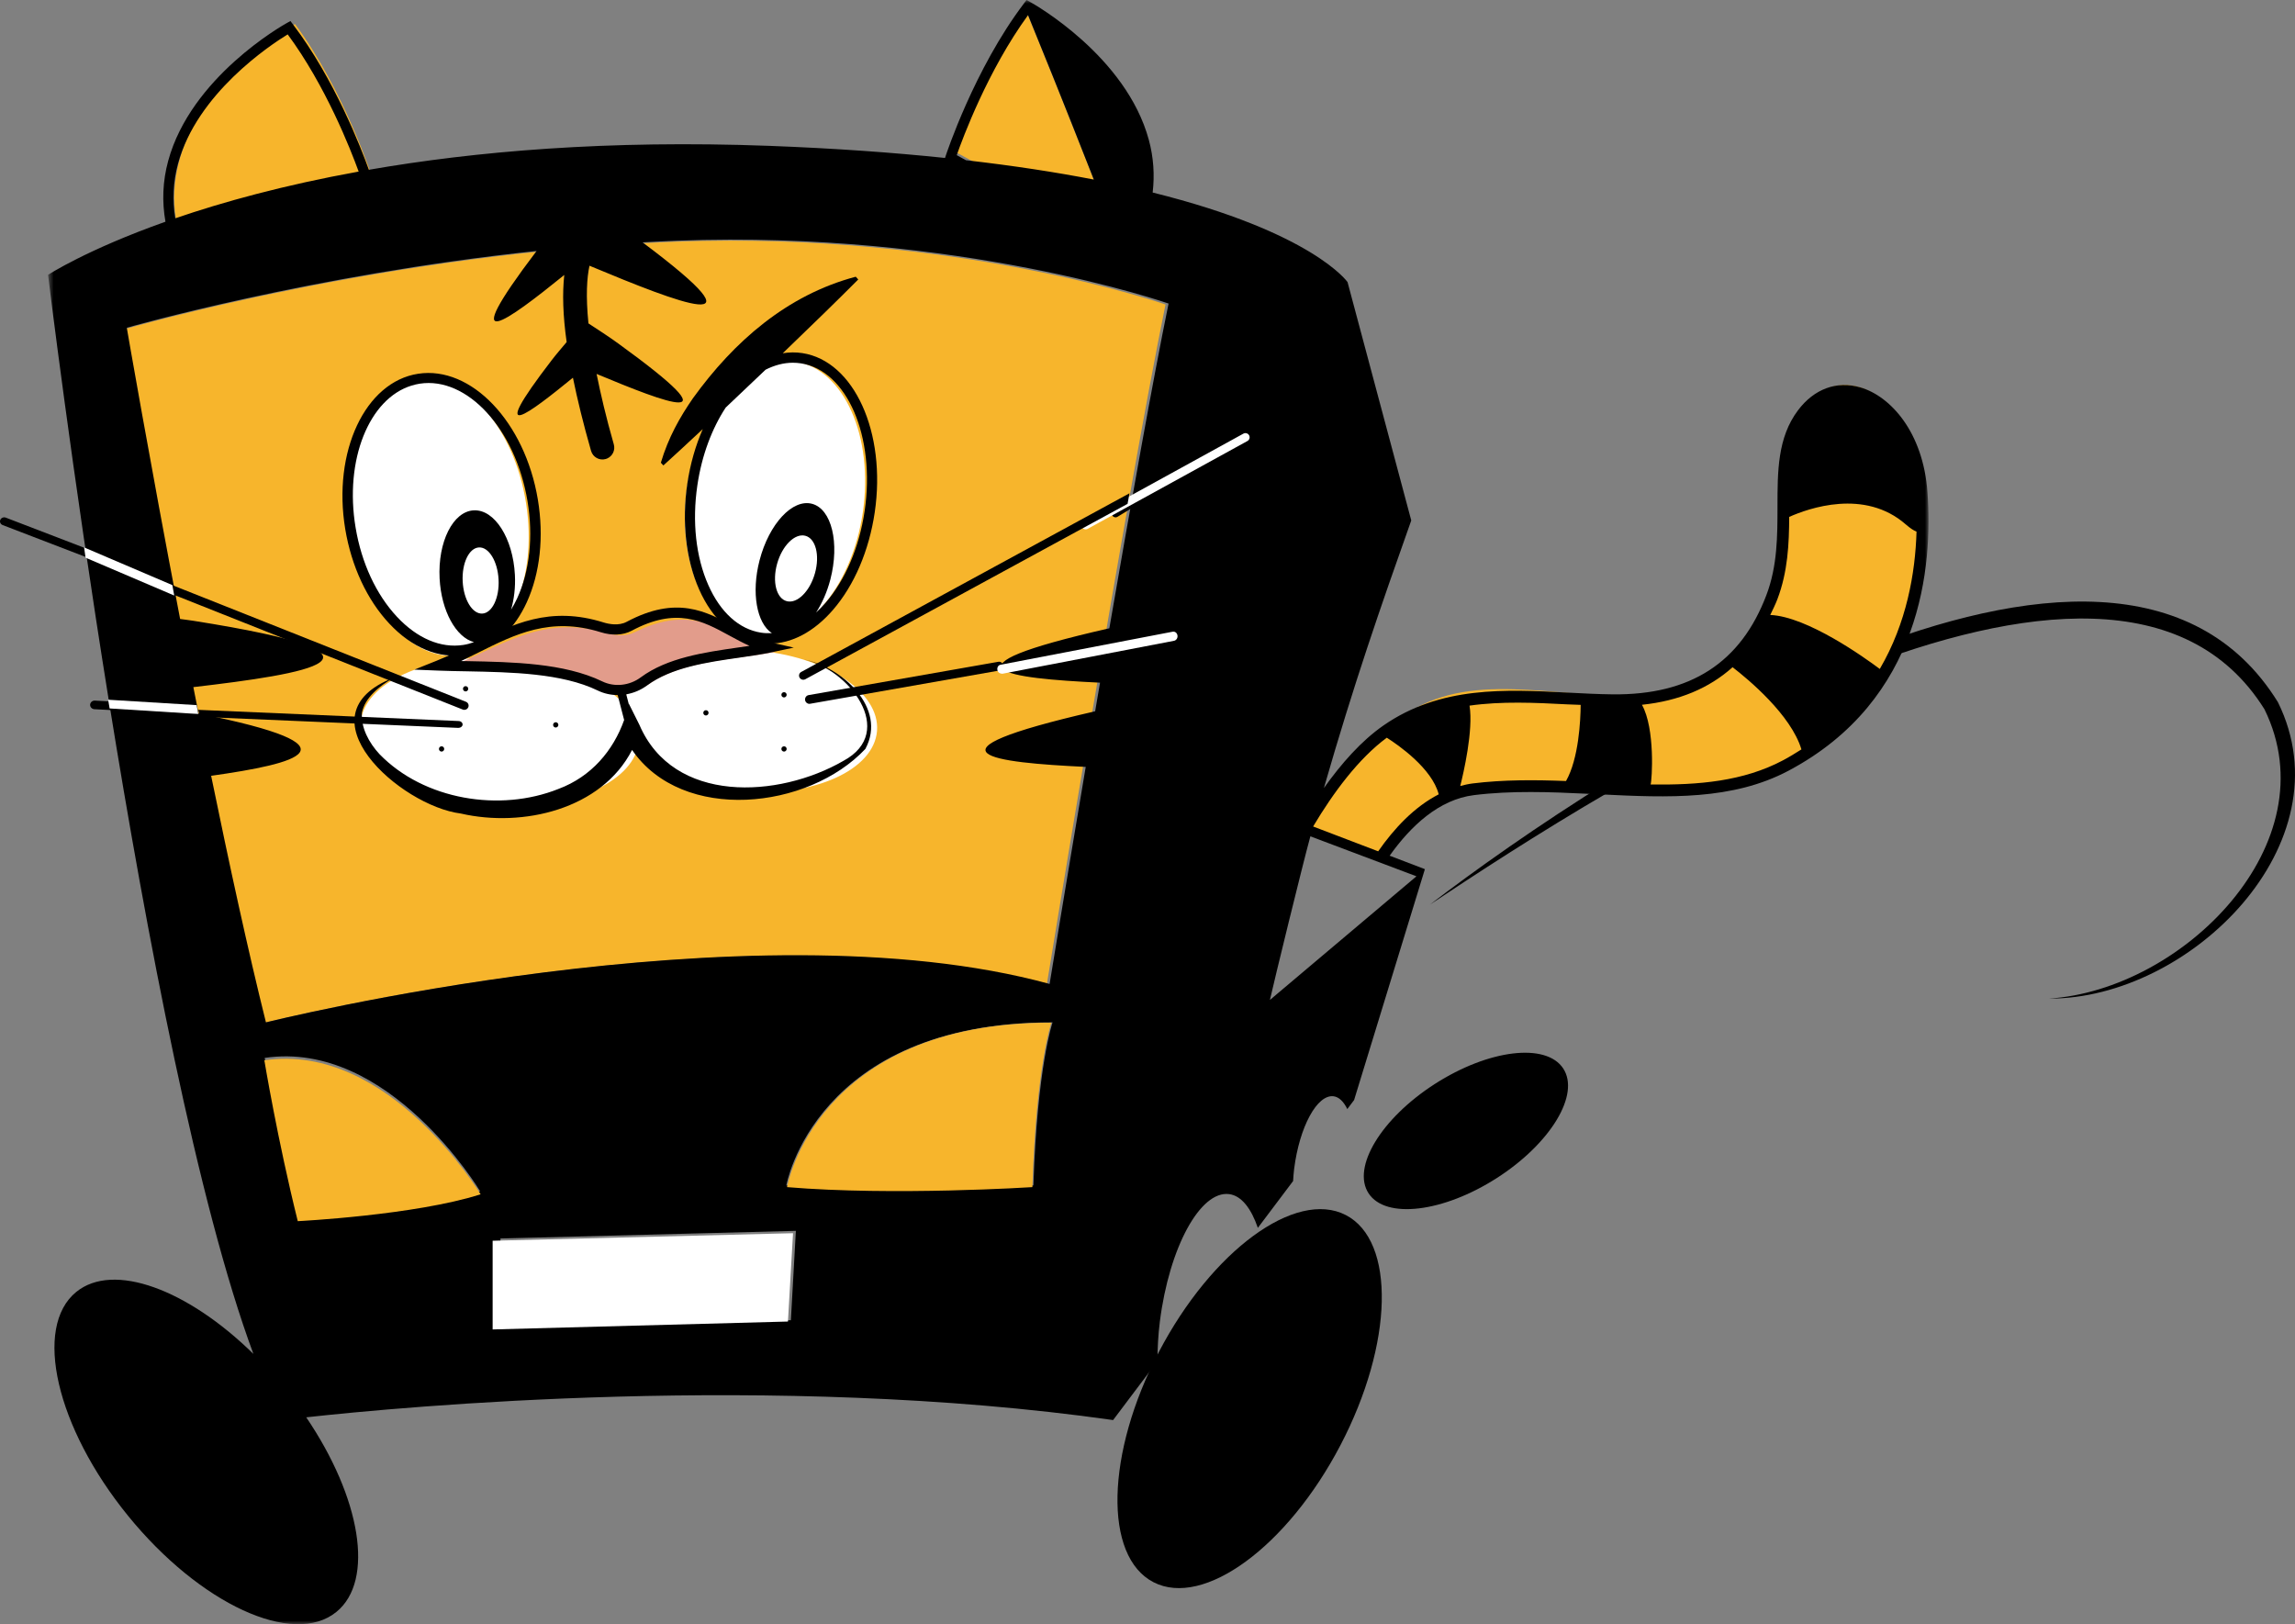
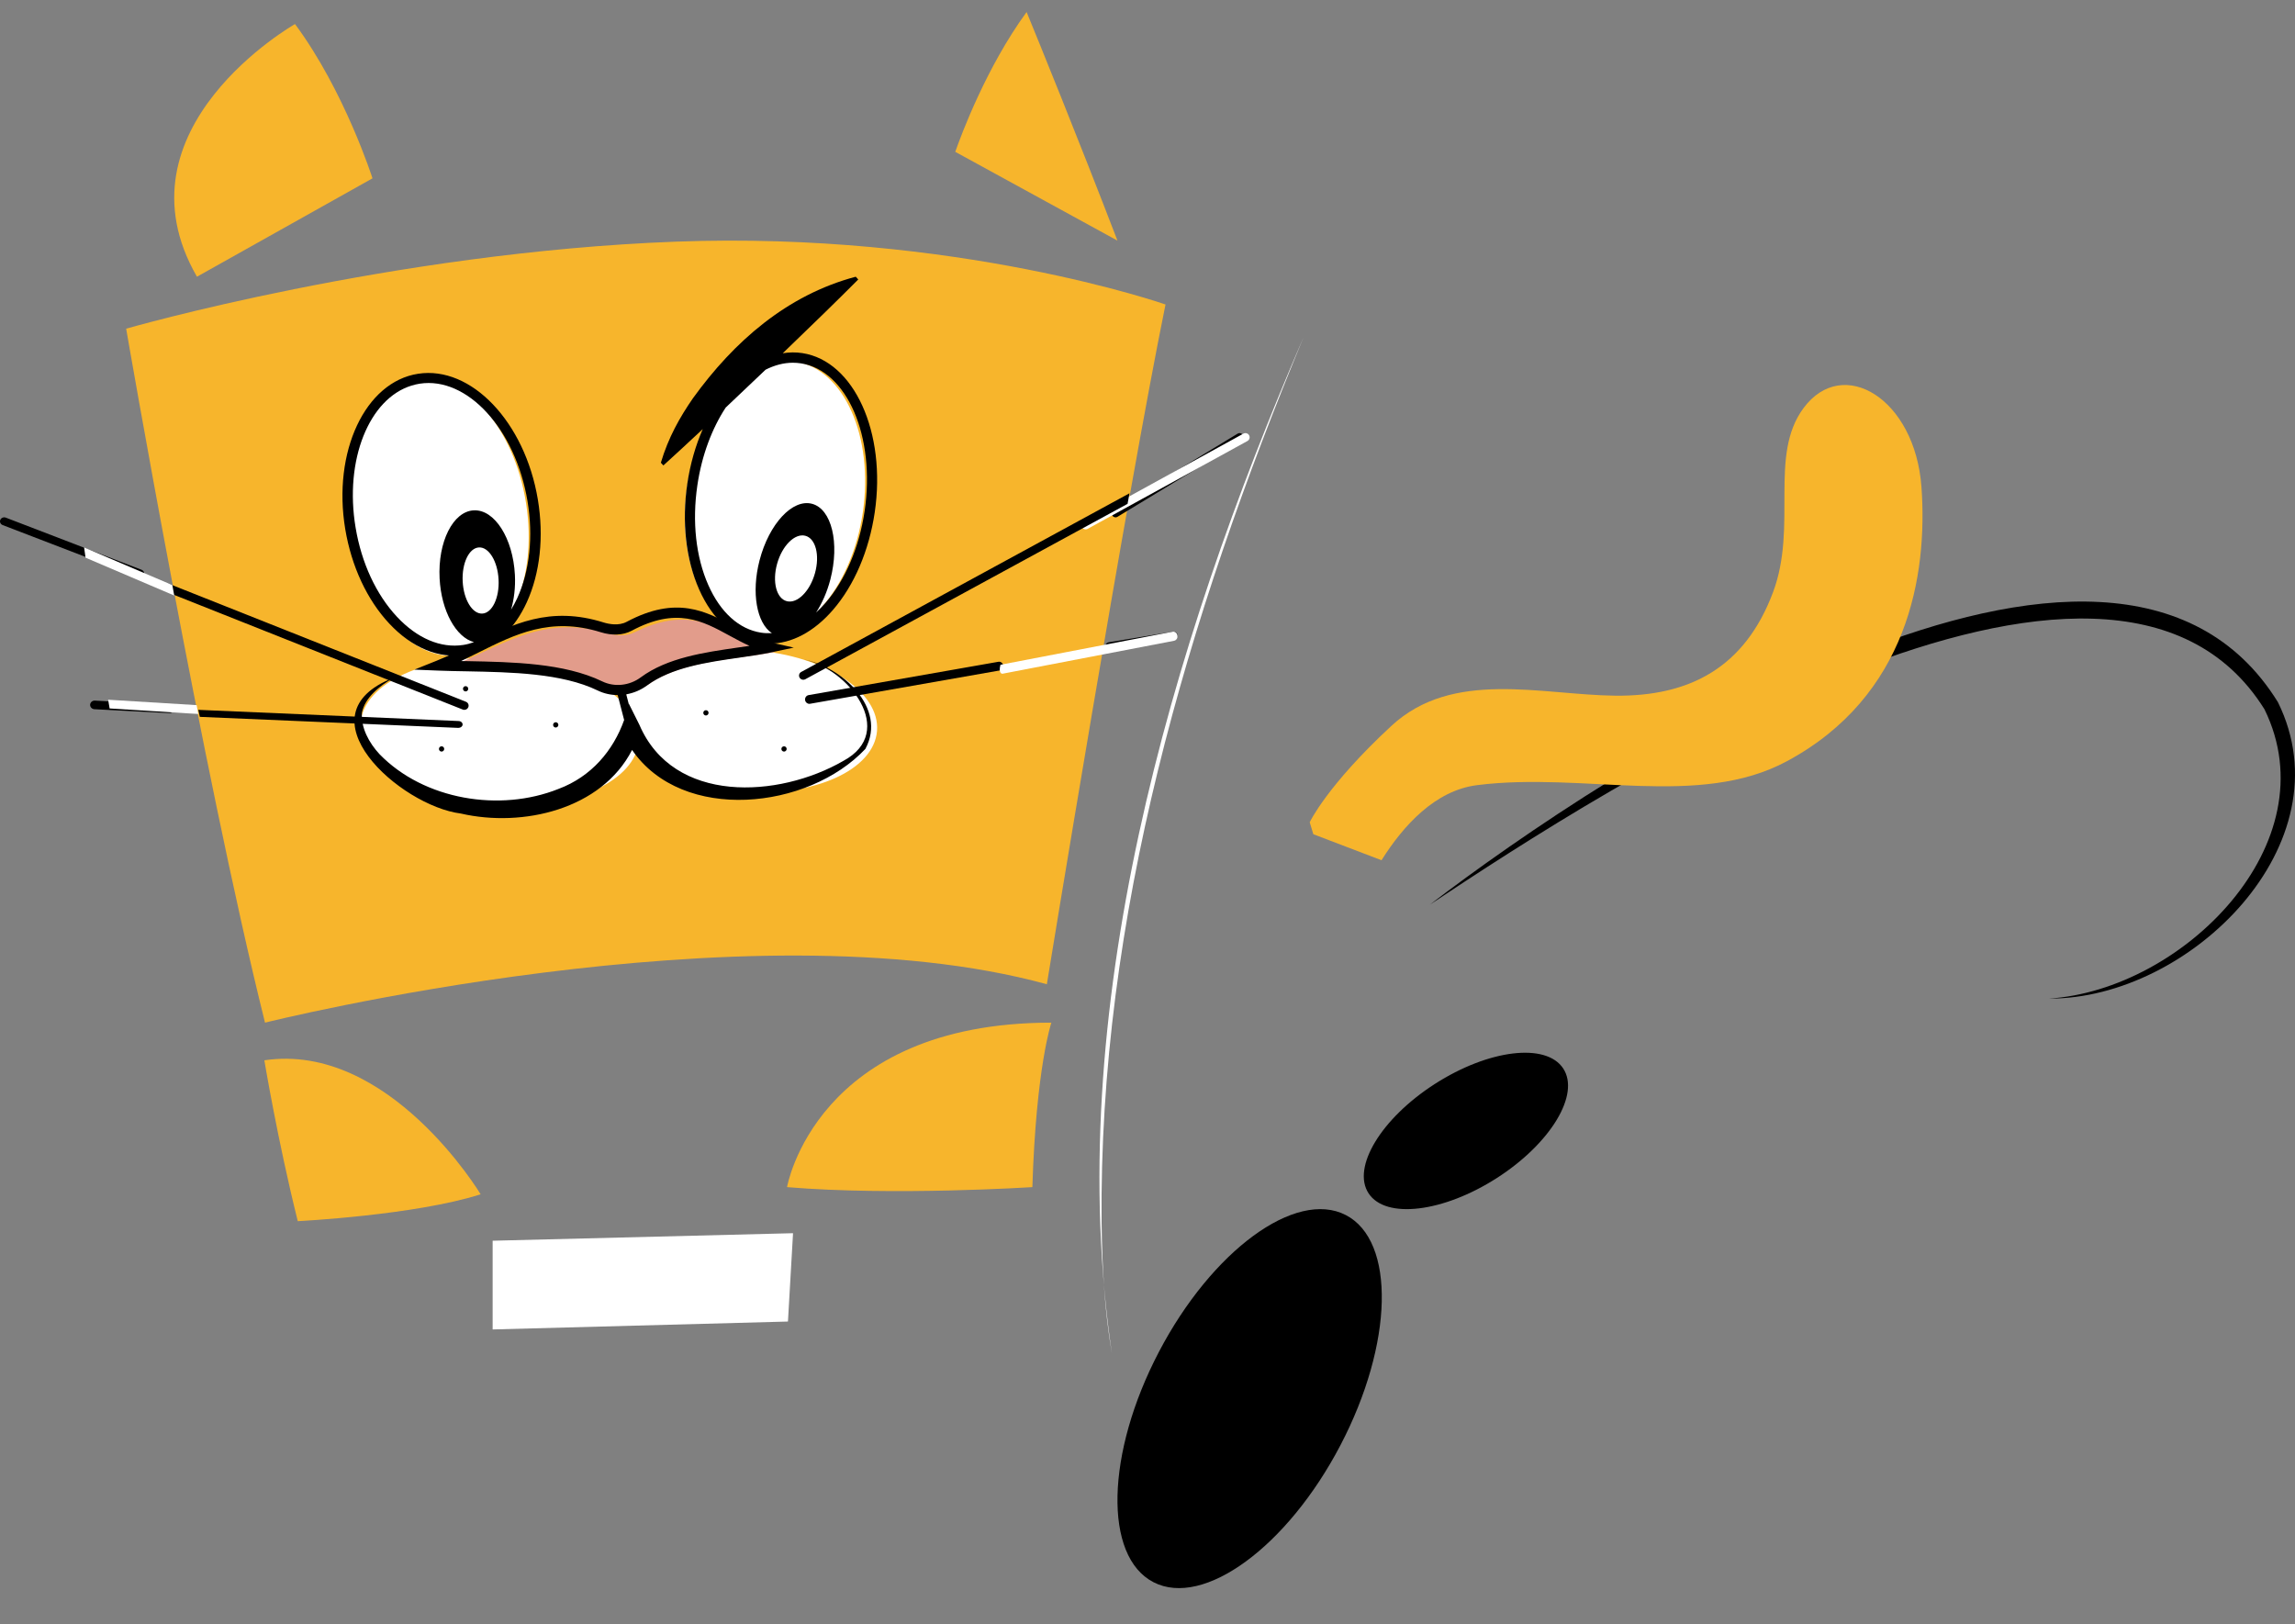
<svg xmlns="http://www.w3.org/2000/svg" xmlns:xlink="http://www.w3.org/1999/xlink" width="325px" height="230px" viewBox="0 0 325 230" version="1.1">
  <rect x="0" y="0" width="325" height="230" fill="#808080" stroke="none" />
  <title>编组</title>
  <defs>
-     <polygon id="path-1" points="0 0 266.296 0 266.296 230 0 230" />
-   </defs>
+     </defs>
  <g id="230117" stroke="none" stroke-width="1" fill="none" fill-rule="evenodd">
    <g id="Tourbase-PC" transform="translate(-727, -385)">
      <g id="banner" transform="translate(0, 90)">
        <g id="编组" transform="translate(889.5, 410) scale(-1, 1) translate(-889.5, -410) translate(727, 295)">
          <path d="M176.754,139.377 C176.754,139.377 165.371,69.619 159.948,43.118 C159.948,43.118 189.591,32.73 229.305,34.22 C269.672,35.734 307.134,46.544 307.134,46.544 C307.134,46.544 296.367,109.111 287.471,144.815 C287.471,144.815 219.212,127.731 176.754,139.377" id="Fill-1" fill="#F7B52C" />
          <path d="M272.251,25.254 C272.251,25.254 276.182,12.902 283.224,3.407 C283.224,3.407 309.225,18.182 297.109,39.185 L272.251,25.254 Z" id="Fill-3" fill="#F7B52C" />
          <path d="M166.754,34.074 L189.725,21.5 C188.88,19.102 185.322,9.515 179.62,1.704 C178,5.65 172.506,19.114 166.754,34.074" id="Fill-5" fill="#F7B52C" />
          <path d="M122.513,128.106 C98.165,111.904 26.335,65.185 4.321,100.443 C-4.992,119.433 15.904,140.191 34.84,141.407 C14.889,141.487 -7.47,119.473 2.417,99.433 C25.908,61.497 97.871,109.22 122.513,128.106" id="Fill-7" fill="#000000" />
          <path d="M161.644,224.056 C154.545,227.705 142.698,219.026 135.183,204.665 C127.671,190.307 127.331,175.707 134.43,172.055 C141.529,168.406 153.375,177.088 160.89,191.446 C168.403,205.807 168.743,220.406 161.644,224.056" id="Fill-9" fill="#000000" />
          <path d="M131.182,168.999 C128.753,172.674 120.617,171.691 113.008,166.804 C105.402,161.914 101.205,154.973 103.634,151.298 C106.064,147.622 114.199,148.606 121.806,153.493 C129.415,158.382 133.612,165.323 131.182,168.999" id="Fill-11" fill="#000000" />
          <path d="M140.38,47.704 C159.342,91.564 174.624,143.691 167.541,191.667 C168.591,185.578 168.92,179.393 168.999,173.229 C169.435,130.004 156.853,87.389 140.38,47.704" id="Fill-13" fill="#FFFFFF" />
          <path d="M129.362,121.815 L139.015,118.132 L139.529,116.439 C139.529,116.439 137.114,111.262 127.963,102.79 C119.269,94.742 106.805,98.394 96.28,98.513 C85.755,98.629 77.911,94.565 73.906,83.836 C70.404,74.45 74.567,64.487 69.594,57.781 C64.028,50.276 53.801,56.433 52.897,68.968 C51.993,81.504 54.854,98.608 71.964,107.801 C84.466,114.517 100.624,109.264 115.831,111.182 C121.736,111.927 126.244,116.86 129.362,121.815" id="Fill-15" fill="#F7B52C" />
          <path d="M227.675,68.806 C229.274,79.576 225.003,89.156 218.142,90.203 C211.278,91.252 204.419,83.371 202.822,72.601 C201.224,61.832 205.492,52.254 212.356,51.205 C219.22,50.156 226.076,58.037 227.675,68.806" id="Fill-17" fill="#FFFFFF" />
          <path d="M275.276,75.28 C273.58,86.041 266.66,93.861 259.82,92.746 C252.981,91.629 248.813,82 250.509,71.236 C252.206,60.475 259.125,52.656 265.966,53.773 C272.804,54.888 276.973,64.519 275.276,75.28" id="Fill-19" fill="#FFFFFF" />
          <path d="M274.643,74.71 C273.814,79.704 271.733,84.19 268.784,87.341 C265.918,90.407 262.579,91.822 259.387,91.328 C258.868,91.249 258.37,91.106 257.88,90.93 C260.413,90.264 262.505,86.536 262.746,81.916 C263.015,76.729 260.847,72.409 257.903,72.268 C254.96,72.125 252.355,76.216 252.083,81.403 C251.991,83.205 252.206,84.886 252.63,86.341 C252.319,85.83 252.024,85.294 251.757,84.714 C249.982,80.835 249.466,75.949 250.3,70.955 C252.004,60.753 258.848,53.297 265.558,54.332 C265.951,54.393 266.333,54.482 266.708,54.598 C272.726,56.443 276.252,65.108 274.643,74.71 M265.792,52.927 C258.276,51.766 250.667,59.751 248.835,70.727 C247.957,75.991 248.516,81.161 250.402,85.289 C252.096,88.987 254.683,91.473 257.78,92.421 C258.227,92.56 258.684,92.663 259.151,92.737 C262.856,93.308 266.67,91.733 269.882,88.294 C273.021,84.941 275.228,80.196 276.108,74.937 C277.935,63.96 273.283,54.077 265.792,52.927" id="Fill-21" fill="#000000" />
          <path d="M253.589,93.213 C246.251,93.659 239.994,96.175 236.795,99.529 C235.357,94.641 227.409,91.377 218.122,92.1 C208.12,92.881 200.367,97.985 200.803,103.503 C201.239,109.018 209.699,112.86 219.701,112.08 C226.237,111.571 231.797,109.207 234.756,106.091 C236.249,111.188 244.794,114.689 254.872,114.079 C265.758,113.417 274.295,108.212 273.942,102.45 C273.587,96.688 264.475,92.553 253.589,93.213" id="Fill-23" fill="#FFFFFF" />
          <path d="M238.916,89.673 C237.68,90.035 236.271,90.108 235.128,89.535 C225.478,84.708 221.537,91.003 215.249,92.33 C220.531,93.375 228.181,93.457 233.042,96.833 C234.814,98.062 237.244,98.331 239.232,97.429 C245.625,94.524 255.085,94.987 262.042,94.718 C254.307,91.818 248.571,86.836 238.916,89.673" id="Fill-25" fill="#E29C8B" />
          <path d="M220.581,91.706 C219.992,91.621 219.419,91.543 218.858,91.458 C219.834,91.023 220.762,90.518 221.675,90.021 C225.54,87.908 229.207,85.916 235.57,89.328 C236.767,89.958 238.314,90.033 239.933,89.526 C247.051,87.306 252.023,89.796 257.304,92.433 C258.087,92.821 258.884,93.221 259.701,93.611 C259.417,93.616 259.133,93.621 258.846,93.621 C252.408,93.746 245.102,93.886 239.72,96.488 C237.984,97.333 235.854,97.103 234.262,95.918 C230.492,93.131 225.228,92.376 220.581,91.706 M269.261,95.971 C271.267,97.141 273.335,98.798 273.747,100.921 C273.913,103.013 272.756,105.186 271.25,106.801 C264.952,113.281 254.193,115.036 245.902,111.713 C241.251,109.973 238.155,106.283 236.614,101.958 L237.529,98.428 C238.505,98.423 239.473,98.213 240.353,97.783 C245.449,95.316 252.584,95.188 258.874,95.063 C260.29,95.041 261.66,95.013 262.943,94.961 L266.321,94.826 L263.187,93.571 C261.366,92.843 259.633,91.976 257.956,91.143 C252.403,88.366 247.136,85.746 239.503,88.151 C238.779,88.371 237.396,88.658 236.262,88.056 C229.185,84.286 225.017,86.551 220.978,88.753 C219.265,89.688 217.646,90.568 215.82,90.978 L212.591,91.706 L215.825,92.388 C217.221,92.681 218.75,92.901 220.372,93.136 C224.849,93.778 229.921,94.506 233.395,97.081 C234.267,97.726 235.276,98.141 236.317,98.321 L235.955,99.716 C235.95,99.698 235.945,99.683 235.94,99.666 C235.94,99.666 234.461,102.623 234.461,102.623 C229.632,113.901 214.746,113.038 205.587,107.756 C197.851,103.611 204.88,94.641 211.218,93.378 C205.873,94.361 199.312,100.221 202.453,106.053 C210.539,114.658 228.35,116.586 235.49,106.198 C239.798,114.608 250.972,117.223 259.739,115.203 C268.345,114.126 282.801,101.223 269.261,95.971" id="Fill-27" fill="#000000" />
          <path d="M226.242,68.705 C227.005,73.854 226.457,78.879 224.691,82.856 C222.978,86.724 220.32,89.115 217.213,89.59 C216.71,89.669 216.204,89.679 215.697,89.654 C217.837,88.238 218.63,83.951 217.438,79.351 C216.096,74.182 212.765,70.596 209.997,71.343 C207.227,72.088 206.07,76.884 207.409,82.053 C207.875,83.847 208.591,85.433 209.429,86.731 C208.985,86.322 208.546,85.888 208.122,85.397 C205.29,82.129 203.312,77.491 202.554,72.342 C201.004,61.826 205.055,52.454 211.583,51.452 C211.965,51.394 212.346,51.366 212.73,51.366 C214.037,51.366 215.333,51.722 216.58,52.349 C218.48,54.166 220.388,55.976 222.23,57.712 C224.165,60.662 225.616,64.454 226.242,68.705 L226.242,68.705 Z M231.414,65.524 C230.364,61.968 228.716,59.061 226.861,56.382 C221.068,48.359 213.551,41.772 203.816,39.185 C203.816,39.185 203.462,39.574 203.462,39.574 C206.167,42.296 210.04,46.072 214.154,50.024 C213.231,49.874 212.301,49.859 211.369,50.004 C204.055,51.124 199.458,61.244 201.128,72.558 C201.931,77.984 204.031,82.886 207.043,86.368 C209.746,89.486 212.905,91.148 216.061,91.148 C216.515,91.148 216.972,91.113 217.425,91.044 C221.033,90.49 224.078,87.799 226,83.461 C227.878,79.227 228.466,73.91 227.668,68.487 C227.257,65.697 226.497,63.089 225.479,60.761 C227.569,62.716 229.489,64.487 231.057,65.91 L231.414,65.524 Z" id="Fill-29" fill="#000000" />
          <path d="M214.344,106.093 C214.323,106.297 214.14,106.448 213.935,106.427 C213.731,106.404 213.581,106.223 213.601,106.016 C213.622,105.812 213.805,105.663 214.01,105.684 C214.216,105.704 214.364,105.888 214.344,106.093" id="Fill-31" fill="#000000" />
          <path d="M246.674,102.685 C246.653,102.89 246.47,103.04 246.265,103.02 C246.061,102.997 245.911,102.816 245.931,102.609 C245.951,102.404 246.135,102.256 246.339,102.276 C246.546,102.297 246.694,102.481 246.674,102.685" id="Fill-33" fill="#000000" />
          <path d="M262.839,106.093 C262.818,106.297 262.634,106.448 262.43,106.427 C262.226,106.404 262.075,106.223 262.096,106.016 C262.116,105.812 262.3,105.663 262.504,105.684 C262.711,105.704 262.859,105.888 262.839,106.093" id="Fill-35" fill="#000000" />
          <path d="M225.404,100.982 C225.384,101.186 225.2,101.337 224.996,101.316 C224.792,101.293 224.641,101.112 224.661,100.905 C224.682,100.7 224.866,100.552 225.07,100.573 C225.276,100.593 225.424,100.777 225.404,100.982" id="Fill-37" fill="#000000" />
-           <path d="M214.344,98.426 C214.323,98.63 214.14,98.781 213.935,98.761 C213.731,98.738 213.581,98.556 213.601,98.349 C213.622,98.145 213.805,97.997 214.01,98.017 C214.216,98.038 214.364,98.222 214.344,98.426" id="Fill-39" fill="#000000" />
          <path d="M259.435,97.574 C259.415,97.779 259.231,97.929 259.027,97.909 C258.823,97.886 258.672,97.704 258.693,97.497 C258.713,97.293 258.897,97.145 259.101,97.165 C259.308,97.186 259.456,97.37 259.435,97.574" id="Fill-41" fill="#000000" />
          <g transform="translate(51.898, 0)">
            <mask id="mask-2" fill="white">
              <use xlink:href="#path-1" />
            </mask>
            <g id="Clip-44" />
            <path d="M230.9,172.489 C230.9,172.489 214.308,171.654 205.108,168.697 C205.108,168.697 218.024,147.196 235.617,149.807 C235.617,149.807 233.737,161.128 230.9,172.489 L230.9,172.489 Z M202.233,188.087 L161.104,186.953 L160.397,174.298 L202.233,175.379 L202.233,188.087 Z M126.758,167.865 C126.219,151.008 124.047,144.776 124.047,144.776 C157.696,144.776 161.748,167.865 161.748,167.865 C146.569,169.116 126.758,167.865 126.758,167.865 L126.758,167.865 Z M118.135,100.75 C118.095,100.74 118.057,100.732 118.017,100.725 C117.789,99.386 117.558,98.034 117.325,96.672 C130.392,96.05 141.359,94.723 116.005,88.97 C113,71.549 109.82,53.722 107.619,42.985 C107.619,42.985 137.331,32.587 177.138,34.079 C178.802,34.142 180.458,34.225 182.11,34.318 C163.785,48.044 177.052,42.875 189.452,37.699 C189.495,37.681 189.575,37.646 189.623,37.626 C189.984,39.279 190.167,41.864 189.771,45.797 C188.365,46.717 186.954,47.623 185.576,48.623 C168.386,61.081 178.847,57.028 188.618,52.95 C188.034,55.841 187.285,59.057 186.179,62.924 C185.946,63.739 186.355,64.584 187.104,64.918 C187.177,64.951 187.252,64.976 187.327,65.001 C188.217,65.257 189.144,64.74 189.4,63.85 C190.482,60.073 191.327,56.632 191.969,53.486 C198.023,58.422 204.529,63.446 194.991,51.024 C194.304,50.128 193.575,49.293 192.858,48.438 C193.392,44.656 193.475,41.528 193.194,38.937 C201.233,45.448 208.852,51.021 197.113,35.539 C229.148,38.927 255.146,46.414 255.146,46.414 C255.146,46.414 251.946,64.978 247.596,87.651 C246.957,87.741 246.32,87.811 245.678,87.914 C213.897,92.95 229.825,95.446 245.721,97.302 C245.478,98.54 245.23,99.784 244.982,101.031 C221.312,105.769 231.103,108.146 243.202,109.859 C240.656,122.299 237.975,134.623 235.441,144.776 C235.441,144.776 167.023,127.676 124.465,139.333 C124.465,139.333 122.272,125.908 119.35,108.598 C132.417,107.973 143.892,106.671 118.135,100.75 L118.135,100.75 Z M127.515,2.14 C133.216,9.965 136.772,19.568 137.617,21.971 L136.309,22.688 C129.47,23.471 123.463,24.404 118.2,25.427 C122.536,14.356 126.237,5.262 127.515,2.14 L127.515,2.14 Z M232.361,4.869 C234.852,6.393 245.202,13.24 247.891,23.17 C248.588,25.735 248.708,28.324 248.282,30.914 C241.584,28.617 232.958,26.222 222.312,24.296 C223.475,21.095 226.978,12.167 232.361,4.869 L232.361,4.869 Z M72.515,124.09 L87.538,118.429 C88.716,122.743 92.646,138.849 93.267,141.601 L72.515,124.09 Z M69.362,112.483 C70.314,108.801 75.093,105.493 76.715,104.464 C80.732,107.431 84.288,112.242 87.147,117.037 L77.935,120.553 C75.69,117.336 72.843,114.273 69.362,112.483 L69.362,112.483 Z M64.575,110.943 C60.192,110.398 55.731,110.428 51.333,110.599 C49.526,107.409 49.278,101.987 49.258,99.815 C49.897,99.784 50.521,99.774 51.163,99.742 C55.774,99.499 60.463,99.283 64.999,99.922 C64.432,103.406 65.873,109.556 66.312,111.301 C65.743,111.153 65.172,111.018 64.575,110.943 L64.575,110.943 Z M39.354,111.086 C32.58,111.188 26.213,110.639 20.606,107.667 C19.684,107.178 18.835,106.651 17.998,106.12 C19.474,101.224 25.511,96.206 27.746,94.483 C31.092,97.475 35.342,99.253 40.582,99.802 C38.69,103.185 39.154,110.459 39.354,111.086 L39.354,111.086 Z M6.901,94.728 C3.092,88.217 1.871,81.137 1.698,75.284 C2.109,75.121 2.61,74.792 3.234,74.25 C9.061,69.157 16.995,71.978 19.729,73.197 C19.749,77.012 19.917,80.927 21.396,84.839 C21.699,85.639 22.065,86.349 22.413,87.084 C17.186,87.302 9.081,93.098 6.901,94.728 L6.901,94.728 Z M237.218,191.723 C252.944,149.36 266.296,38.922 266.296,38.922 C266.296,38.922 260.905,35.381 249.671,31.396 C250.179,28.522 250.064,25.642 249.285,22.783 C246.067,10.935 233.073,3.589 232.519,3.283 L231.973,2.978 L231.594,3.477 C225.733,11.209 221.981,20.93 220.866,24.042 C205.902,21.442 187.099,19.796 164.166,20.654 C154.871,21.003 146.626,21.6 139.276,22.367 L139.186,22.091 C139.146,21.968 135.144,9.779 128.107,0.5 L127.728,-0.002 L127.179,0.304 C126.628,0.612 113.626,7.956 110.414,19.804 C109.742,22.282 109.579,24.772 109.87,27.263 C87.145,32.911 82.273,39.946 82.273,39.946 L73.251,73.699 C77.619,86.01 81.391,96.873 85.621,111.592 C83.145,108.109 80.316,104.903 77.186,102.731 C69.116,97.131 59.944,97.613 51.075,98.079 C48.94,98.189 46.82,98.302 44.737,98.325 C33.706,98.445 26.578,93.84 22.952,84.247 C21.393,80.129 21.391,75.873 21.388,71.76 C21.386,66.719 21.383,61.956 18.486,58.104 C16.201,55.062 12.981,53.88 9.647,54.858 C5.367,56.117 0.771,61.189 0.149,69.683 C-0.615,80.119 0.929,99.12 19.827,109.139 C27.729,113.328 36.816,112.967 46.434,112.49 C47.068,112.488 47.667,112.457 48.226,112.407 C53.576,112.146 59.062,111.936 64.37,112.595 C69.354,113.215 73.344,116.999 76.311,121.173 L71.319,123.079 L81.346,155.776 L82.306,157.05 C82.814,156.017 83.466,155.342 84.248,155.242 C86.581,154.948 89.08,159.551 89.836,165.522 C89.909,166.111 89.949,166.681 89.984,167.245 L94.976,173.874 C95.916,171.128 97.297,169.314 99.044,169.094 C103.136,168.577 107.529,176.66 108.852,187.149 C109.098,189.095 109.183,190.956 109.193,192.752 L115.473,201.091 L115.473,201.091 C163.635,194.259 216.21,199.212 229.735,200.702 C222.031,212.061 220.001,223.811 225.462,228.258 C231.587,233.249 244.801,227.152 254.976,214.639 C265.151,202.129 268.433,187.941 262.309,182.95 C257.038,178.659 246.53,182.584 237.218,191.723 L237.218,191.723 Z" id="Fill-43" fill="#000000" mask="url(#mask-2)" />
          </g>
          <path d="M256.937,169.118 C256.937,169.118 269.904,147.525 287.565,150.147 C287.565,150.147 285.679,161.516 282.831,172.926 C282.831,172.926 266.173,172.087 256.937,169.118" id="Fill-45" fill="#F7B52C" />
          <path d="M213.547,168.106 C213.547,168.106 209.523,144.815 176.113,144.815 C176.113,144.815 178.27,151.102 178.805,168.106 C178.805,168.106 198.475,169.368 213.547,168.106" id="Fill-47" fill="#F7B52C" />
          <polygon id="Fill-49" fill="#FFFFFF" points="255.236 188.259 213.417 187.139 212.696 174.63 255.236 175.696" />
          <path d="M305.179,81.778 C304.944,81.778 304.718,81.645 304.626,81.424 C304.501,81.132 304.648,80.802 304.954,80.684 L324.178,73.301 C324.478,73.183 324.834,73.323 324.957,73.615 C325.079,73.904 324.934,74.234 324.626,74.353 L305.405,81.737 C305.332,81.764 305.254,81.778 305.179,81.778" id="Fill-51" fill="#000000" />
          <path d="M259.243,100.519 C259.005,100.519 258.777,100.38 258.684,100.149 C258.557,99.844 258.707,99.499 259.016,99.375 L301.178,82.63 L300.912,84.017 L259.471,100.476 C259.398,100.504 259.319,100.519 259.243,100.519" id="Fill-53" fill="#000000" />
          <path d="M300.973,100.977 C300.633,100.977 300.35,100.726 300.328,100.399 C300.312,100.062 300.582,99.776 300.938,99.758 L311.557,99.211 C311.571,99.208 311.582,99.208 311.593,99.208 C311.933,99.208 312.216,99.461 312.238,99.786 C312.254,100.123 311.984,100.412 311.628,100.43 L301.008,100.977 C300.995,100.977 300.984,100.977 300.973,100.977" id="Fill-55" fill="#000000" />
          <path d="M260.084,103.074 C259.768,103.074 259.508,102.872 259.49,102.614 C259.475,102.345 259.724,102.115 260.054,102.103 L296.924,100.519 L296.698,101.512 L260.114,103.074 C260.104,103.074 260.094,103.074 260.084,103.074" id="Fill-57" fill="#000000" />
          <path d="M167.026,73.259 C166.932,73.259 166.838,73.235 166.748,73.182 L149.186,62.529 C148.907,62.359 148.806,61.972 148.958,61.663 C149.113,61.353 149.464,61.244 149.742,61.412 L167.305,72.065 C167.586,72.233 167.687,72.622 167.532,72.929 C167.428,73.139 167.23,73.259 167.026,73.259" id="Fill-59" fill="#000000" />
          <path d="M167.896,92 C167.866,92 167.833,91.998 167.8,91.991 L158.708,90.495 C158.404,90.446 158.203,90.172 158.254,89.884 C158.303,89.596 158.575,89.397 158.901,89.454 L167.992,90.951 C168.297,90.999 168.501,91.274 168.447,91.562 C168.402,91.818 168.163,92 167.896,92" id="Fill-61" fill="#000000" />
          <path d="M210.387,99.667 C210.354,99.667 210.318,99.664 210.285,99.659 L183.424,94.94 C183.093,94.883 182.872,94.561 182.928,94.222 C182.984,93.887 183.307,93.648 183.63,93.715 L210.489,98.431 C210.822,98.491 211.044,98.811 210.985,99.152 C210.937,99.453 210.68,99.667 210.387,99.667" id="Fill-63" fill="#000000" />
          <path d="M259.479,82.331 C259.349,84.919 258.107,86.957 256.703,86.887 C255.302,86.815 254.266,84.661 254.396,82.076 C254.525,79.489 255.767,77.45 257.171,77.52 C258.575,77.59 259.608,79.744 259.479,82.331" id="Fill-65" fill="#FFFFFF" />
          <polygon id="Fill-67" fill="#FFFFFF" points="300.594 82.854 313.089 77.519 312.885 78.971 300.327 84.333" />
          <path d="M296.924,101.098 L297.153,99.851 L309.686,99.087 L309.475,100.321 L297.979,101.042 C297.966,101.045 296.937,101.098 296.924,101.098" id="Fill-69" fill="#FFFFFF" />
          <path d="M171.263,74.963 C171.166,74.963 171.069,74.941 170.977,74.891 L148.345,62.448 C148.056,62.289 147.952,61.929 148.111,61.64 C148.268,61.354 148.632,61.249 148.918,61.406 L171.55,73.849 C171.839,74.005 171.944,74.368 171.784,74.655 C171.677,74.851 171.473,74.963 171.263,74.963" id="Fill-71" fill="#FFFFFF" />
-           <path d="M183.039,95.406 L158.743,90.74 C158.416,90.677 158.198,90.338 158.255,89.984 C158.313,89.634 158.592,89.386 158.954,89.457 L183.322,94.136 C183.649,94.199 183.825,94.535 183.754,94.887 C183.651,95.406 183.076,95.414 183.039,95.406" id="Fill-73" fill="#FFFFFF" />
+           <path d="M183.039,95.406 L158.743,90.74 C158.416,90.677 158.198,90.338 158.255,89.984 C158.313,89.634 158.592,89.386 158.954,89.457 L183.322,94.136 C183.651,95.406 183.076,95.414 183.039,95.406" id="Fill-73" fill="#FFFFFF" />
          <path d="M214.951,79.831 C215.667,82.392 215.048,84.769 213.567,85.136 C212.089,85.507 210.307,83.73 209.591,81.169 C208.875,78.608 209.494,76.234 210.972,75.864 C212.453,75.493 214.234,77.27 214.951,79.831" id="Fill-75" fill="#FFFFFF" />
          <path d="M211.248,96.259 C211.15,96.259 211.052,96.237 210.96,96.187 L165.323,71.347 L165.052,69.852 L211.535,95.151 C211.826,95.307 211.931,95.668 211.771,95.952 C211.663,96.148 211.458,96.259 211.248,96.259" id="Fill-77" fill="#000000" />
        </g>
      </g>
    </g>
  </g>
</svg>